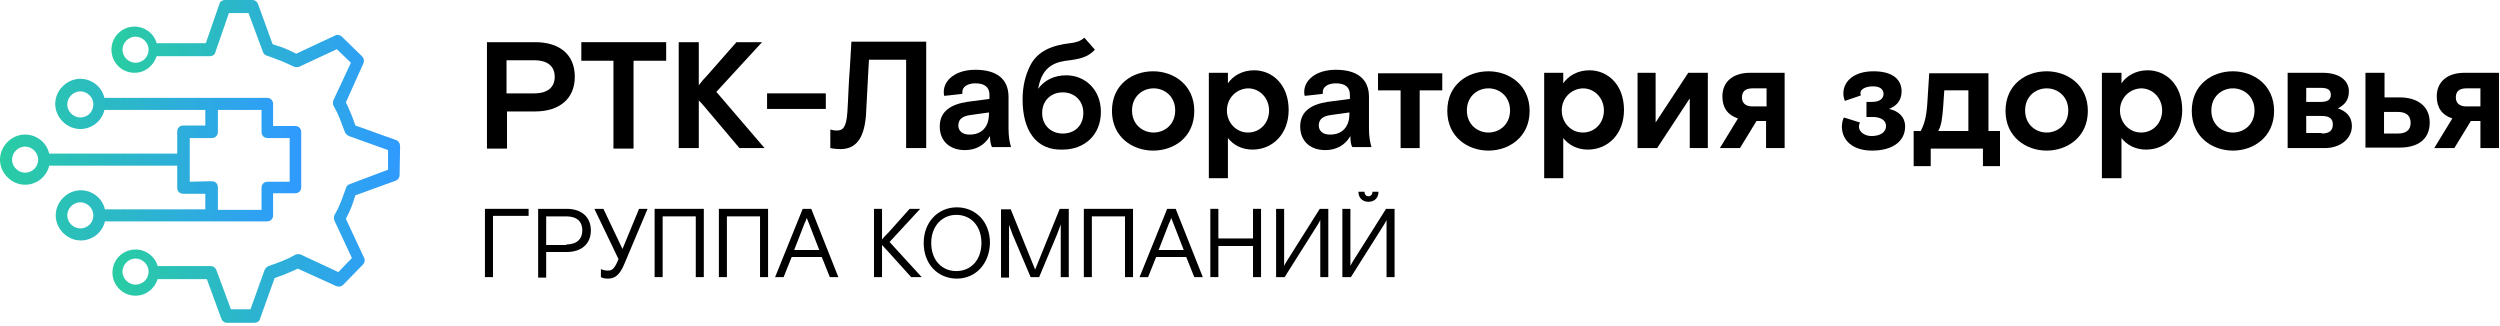
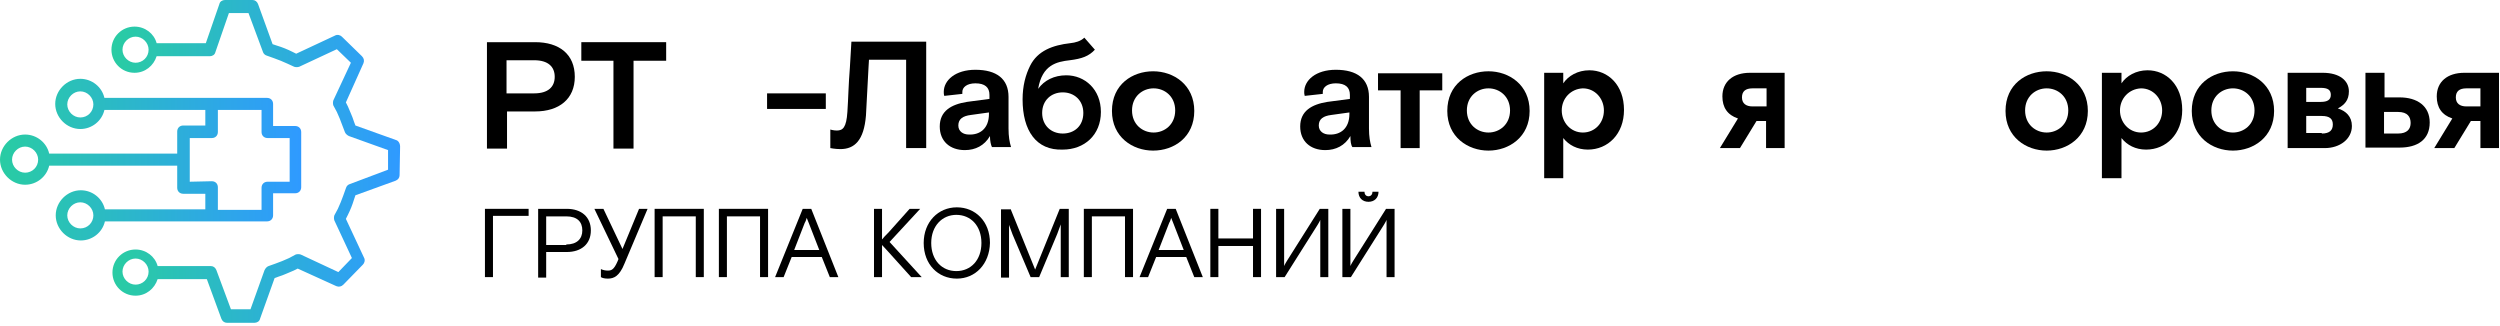
<svg xmlns="http://www.w3.org/2000/svg" width="498" height="65" viewBox="0 0 498 65" fill="none">
  <path d="M97 8.4H106.6C111.4 8.4 114.5 10.8 114.5 15.3C114.5 19.7 111.4 22.2 106.6 22.2H101V29.6H97V8.4ZM106.4 18.6C109.2 18.6 110.5 17.3 110.5 15.3C110.5 13.3 109.2 12 106.4 12H100.9V18.6H106.4Z" fill="black" />
  <path d="M122.3 12.1H115.8V8.4H132.7V12.1H126.2V29.6H122.2V12.1H122.3Z" fill="black" />
-   <path d="M152.299 29.5H147.299L140.799 21.8C140.299 21.2 139.799 20.6 139.199 20V29.5H135.199V8.4H139.199V17C139.699 16.3 140.299 15.6 140.899 15L146.699 8.4H151.799L142.699 18.3L152.299 29.5Z" fill="black" />
  <path d="M152.801 18.6H164.501V21.7H152.801V18.6Z" fill="black" />
  <path d="M165.4 29.5V25.8C165.4 25.8 166 26 166.7 26C167.9 26 168.6 25.4 168.8 22.3C169 19.3 169 17.2 169.3 13.4L169.6 8.3H184.5V29.5H180.5V11.9H173.1L173 13.6C172.8 17.3 172.7 19.5 172.5 23C172.1 28 170.2 29.7 167.4 29.7C166.4 29.7 165.4 29.5 165.4 29.5Z" fill="black" />
  <path d="M197.199 27.1C196.099 29 194.299 29.9 192.199 29.9C189.199 29.9 187.199 28.1 187.199 25.2C187.199 22.1 189.499 20.8 192.599 20.3L197.099 19.7V18.9C197.099 17.4 196.199 16.6 194.299 16.6C192.599 16.6 191.699 17.4 191.699 18.3C191.699 18.4 191.699 18.6 191.699 18.7L188.099 19.1C187.999 18.8 187.999 18.5 187.999 18.3C187.999 16 190.299 13.9 194.299 13.9C198.499 13.9 200.899 15.7 200.899 19.3V25.6C200.899 27.2 201.099 28.3 201.399 29.3H197.599C197.399 28.9 197.199 28.1 197.199 27.1ZM196.999 22.7V22.4L193.399 22.9C191.799 23.1 190.899 23.7 190.899 25C190.899 26.2 191.899 26.8 192.999 26.8C195.199 26.9 196.999 25.6 196.999 22.7Z" fill="black" />
  <path d="M203.699 19.8C203.699 17.1 204.299 14.9 205.199 13.1C206.699 10.1 209.699 9 213.199 8.6C214.199 8.5 215.299 8.2 215.999 7.5L218.099 9.9C216.899 11.2 215.499 11.7 213.099 12C210.499 12.3 207.599 12.9 206.799 17.7C207.999 16 209.999 15 212.399 15C216.099 15 219.299 17.8 219.299 22.3C219.299 26.9 215.999 29.8 211.699 29.8C206.399 30 203.699 26 203.699 19.8ZM215.799 22.5C215.799 20 213.999 18.4 211.699 18.4C209.399 18.4 207.599 20 207.599 22.5C207.599 25 209.399 26.6 211.699 26.6C213.999 26.6 215.799 25.1 215.799 22.5Z" fill="black" />
  <path d="M229.7 30C225.6 30 221.5 27.3 221.5 22.1C221.5 16.8 225.6 14.2 229.7 14.2C233.8 14.2 237.9 16.9 237.9 22.1C237.9 27.3 233.9 30 229.7 30ZM234.1 22C234.1 19.2 232 17.6 229.8 17.6C227.6 17.6 225.5 19.2 225.5 22C225.5 24.8 227.6 26.4 229.8 26.4C232 26.4 234.1 24.8 234.1 22Z" fill="black" />
-   <path d="M244.601 14.5V16.6C245.601 15.1 247.501 14 249.801 14C253.501 14 256.701 16.9 256.701 21.9C256.701 26.7 253.501 29.8 249.501 29.8C247.401 29.8 245.701 28.9 244.601 27.5V35.5H240.801V14.5H244.601ZM244.401 22C244.401 24.4 246.201 26.4 248.601 26.4C251.001 26.4 252.801 24.5 252.801 22C252.801 19.6 251.001 17.6 248.601 17.6C246.201 17.7 244.401 19.6 244.401 22Z" fill="black" />
  <path d="M269 27.1C267.9 29 266.1 29.9 264 29.9C261 29.9 259 28.1 259 25.2C259 22.1 261.3 20.8 264.4 20.3L268.9 19.7V18.9C268.9 17.4 268 16.6 266.1 16.6C264.4 16.6 263.5 17.4 263.5 18.3C263.5 18.4 263.5 18.6 263.5 18.7L259.9 19.1C259.8 18.8 259.8 18.5 259.8 18.3C259.8 16 262.1 13.9 266.1 13.9C270.3 13.9 272.7 15.7 272.7 19.3V25.6C272.7 27.2 272.9 28.3 273.2 29.3H269.4C269.1 28.9 269 28.1 269 27.1ZM268.8 22.7V22.4L265.2 22.9C263.6 23.1 262.7 23.7 262.7 25C262.7 26.2 263.7 26.8 264.8 26.8C267 26.9 268.8 25.6 268.8 22.7Z" fill="black" />
  <path d="M279 18H274.5V14.6H287.3V18H282.8V29.5H279V18Z" fill="black" />
  <path d="M296.501 30C292.401 30 288.301 27.3 288.301 22.1C288.301 16.8 292.401 14.2 296.501 14.2C300.601 14.2 304.701 16.9 304.701 22.1C304.701 27.3 300.601 30 296.501 30ZM300.801 22C300.801 19.2 298.701 17.6 296.501 17.6C294.301 17.6 292.201 19.2 292.201 22C292.201 24.8 294.301 26.4 296.501 26.4C298.701 26.4 300.801 24.8 300.801 22Z" fill="black" />
  <path d="M311.4 14.5V16.6C312.4 15.1 314.3 14 316.6 14C320.3 14 323.5 16.9 323.5 21.9C323.5 26.7 320.3 29.8 316.3 29.8C314.2 29.8 312.5 28.9 311.4 27.5V35.5H307.6V14.5H311.4ZM311.1 22C311.1 24.4 312.9 26.4 315.3 26.4C317.7 26.4 319.5 24.5 319.5 22C319.5 19.6 317.7 17.6 315.3 17.6C312.9 17.7 311.1 19.6 311.1 22Z" fill="black" />
-   <path d="M326.199 14.5H329.799V24.4L336.299 14.5H340.199V29.5H336.599V19.6L330.099 29.5H326.199V14.5Z" fill="black" />
  <path d="M355.5 14.5V29.5H351.8V24.1H349.9L346.6 29.5H342.6L346.2 23.6C344.1 22.9 343.1 21.4 343.1 19.2C343.1 16.3 345.2 14.5 348.6 14.5H355.5ZM351.9 17.6H349.1C347.7 17.6 347 18.2 347 19.4C347 20.6 347.8 21.2 349.1 21.2H351.9V17.6Z" fill="black" />
-   <path d="M379.5 25.2C379.5 28 377.2 30 372.9 30C369 30 366.9 27.9 366.9 25.2C366.9 24.5 367.1 23.8 367.3 23.4L370.5 24.4C370.4 24.6 370.3 24.9 370.3 25.2C370.3 26.4 371.6 27.1 372.8 27.1C374.6 27.1 375.7 26.3 375.7 25.1C375.7 24 374.7 23.3 373 23.3H371.8V20.3H372.9C374.5 20.3 375.2 19.6 375.2 18.7C375.2 17.8 374.5 17.2 373.1 17.2C371.6 17.2 370.6 17.8 370.6 18.5C370.6 18.7 370.6 18.9 370.7 19L367.5 20.1C367.3 19.6 367.2 19.2 367.2 18.6C367.2 16.2 369.3 14.2 373.2 14.2C377.1 14.2 378.8 15.9 378.8 18.2C378.8 20 377.8 21.1 376.3 21.7C378.2 22.1 379.5 23.3 379.5 25.2Z" fill="black" />
-   <path d="M380.9 26.1H382.6C383.2 25 383.7 23.6 383.9 20.9L384.3 14.6H396.1V26.1H398.4V33.1H395V29.6H384.6V33.1H381.2V26.1H380.9ZM392.1 26.1V18H387.3L387.1 21C386.9 23.8 386.7 25 386.1 26.1H392.1Z" fill="black" />
  <path d="M407.7 30C403.6 30 399.5 27.3 399.5 22.1C399.5 16.8 403.6 14.2 407.7 14.2C411.8 14.2 415.9 16.9 415.9 22.1C415.9 27.3 411.8 30 407.7 30ZM412 22C412 19.2 409.9 17.6 407.7 17.6C405.5 17.6 403.4 19.2 403.4 22C403.4 24.8 405.5 26.4 407.7 26.4C409.9 26.4 412 24.8 412 22Z" fill="black" />
  <path d="M422.599 14.5V16.6C423.599 15.1 425.499 14 427.799 14C431.499 14 434.699 16.9 434.699 21.9C434.699 26.7 431.499 29.8 427.499 29.8C425.399 29.8 423.699 28.9 422.599 27.5V35.5H418.699V14.5H422.599ZM422.299 22C422.299 24.4 424.099 26.4 426.499 26.4C428.899 26.4 430.699 24.5 430.699 22C430.699 19.6 428.899 17.6 426.499 17.6C424.099 17.7 422.299 19.6 422.299 22Z" fill="black" />
  <path d="M444.8 30C440.7 30 436.6 27.3 436.6 22.1C436.6 16.8 440.7 14.2 444.8 14.2C448.9 14.2 453 16.9 453 22.1C453 27.3 448.9 30 444.8 30ZM449.1 22C449.1 19.2 447 17.6 444.8 17.6C442.6 17.6 440.5 19.2 440.5 22C440.5 24.8 442.6 26.4 444.8 26.4C447 26.4 449.1 24.8 449.1 22Z" fill="black" />
  <path d="M455.699 14.5H462.699C466.099 14.5 467.899 16.1 467.899 18.2C467.899 20 466.999 20.9 465.699 21.6C467.299 22.1 468.499 23.2 468.499 25.1C468.499 27.7 466.099 29.5 463.099 29.5H455.699V14.5ZM462.299 20.3C463.599 20.3 464.299 19.9 464.299 18.9C464.299 17.9 463.699 17.5 462.299 17.5H459.399V20.3H462.299ZM462.499 26.6C464.099 26.6 464.699 25.9 464.699 24.8C464.699 23.7 464.099 23.1 462.499 23.1H459.399V26.5H462.499V26.6Z" fill="black" />
  <path d="M471.199 14.5H474.999V19.4H477.999C481.499 19.4 483.999 21.1 483.999 24.4C483.999 27.8 481.599 29.4 477.999 29.4H471.199V14.5ZM477.699 26.6C479.499 26.6 480.199 25.7 480.199 24.5C480.199 23.3 479.599 22.3 477.699 22.3H474.899V26.6H477.699Z" fill="black" />
  <path d="M497.8 14.5V29.5H494.1V24.1H492.2L488.9 29.5H484.9L488.5 23.6C486.4 22.9 485.4 21.4 485.4 19.2C485.4 16.3 487.5 14.5 490.9 14.5H497.8ZM494.1 17.6H491.3C489.9 17.6 489.2 18.2 489.2 19.4C489.2 20.6 490 21.2 491.3 21.2H494.1V17.6Z" fill="black" />
  <path d="M96.6 41.6H105.3V43H98.2V55.2H96.6V41.6Z" fill="black" />
  <path d="M107.199 41.6H112.899C115.799 41.6 117.699 43.2 117.699 45.9C117.699 48.6 115.799 50.2 112.899 50.2H108.799V55.3H107.199V41.6ZM112.799 48.7C114.899 48.7 115.999 47.6 115.999 45.9C115.999 44.2 114.999 43.1 112.799 43.1H108.799V48.8H112.799V48.7Z" fill="black" />
  <path d="M129 41.6L124.4 52.5C123.4 55 122.3 55.5 121.1 55.5C120.5 55.5 120 55.4 119.7 55.2V53.6C120.1 53.8 120.6 53.9 121.1 53.9C121.8 53.9 122.3 53.7 123 52.1L123.2 51.6L118.4 41.6H120.2L124 49.6L127.3 41.6H129Z" fill="black" />
  <path d="M130.299 41.6H140.199V55.2H138.599V43.1H131.999V55.2H130.399V41.6H130.299Z" fill="black" />
  <path d="M143.1 41.6H153V55.2H151.4V43.1H144.8V55.2H143.2V41.6H143.1Z" fill="black" />
  <path d="M159.9 41.6H161.6L167 55.2H165.3L163.7 51.2H157.7L156.1 55.2H154.4L159.9 41.6ZM163.2 49.8L161.1 44.4C161 44.1 160.8 43.6 160.7 43.4C160.6 43.7 160.5 44.1 160.3 44.4L158.2 49.8H163.2Z" fill="black" />
  <path d="M183.6 55.2H181.5L176.9 50.1L175.7 48.8V55.2H174.1V41.6H175.7V47.7C176 47.3 176.5 46.8 177 46.3L181.2 41.6H183.3L177.2 48.2L183.6 55.2Z" fill="black" />
  <path d="M190.6 55.5C186.9 55.5 184 52.7 184 48.4C184 44.2 186.9 41.3 190.6 41.3C194.3 41.3 197.2 44.1 197.2 48.4C197.1 52.6 194.3 55.5 190.6 55.5ZM195.5 48.4C195.5 45 193.4 42.8 190.5 42.8C187.7 42.8 185.5 45 185.5 48.4C185.5 51.8 187.6 54 190.5 54C193.4 54 195.5 51.8 195.5 48.4Z" fill="black" />
  <path d="M201.3 41.6L206.2 53.7L211.1 41.6H212.9V55.2H211.3V44.7C211.2 45 210.6 46.6 210.6 46.6L207 55.2H205.3L201.7 46.7C201.7 46.7 201.1 45.1 201 44.8V55.3H199.4V41.7H201.3V41.6Z" fill="black" />
  <path d="M215.799 41.6H225.699V55.2H224.099V43.1H217.499V55.2H215.899V41.6H215.799Z" fill="black" />
  <path d="M232.5 41.6H234.2L239.6 55.2H237.9L236.3 51.2H230.3L228.7 55.2H227L232.5 41.6ZM235.8 49.8L233.7 44.4C233.6 44.1 233.4 43.6 233.3 43.4C233.2 43.7 233.1 44.1 232.9 44.4L230.8 49.8H235.8Z" fill="black" />
  <path d="M242.7 41.6V47.5H249.6V41.6H251.2V55.2H249.6V49H242.7V55.2H241.1V41.6H242.7Z" fill="black" />
  <path d="M254.199 41.6H255.799V53C255.899 52.7 256.399 51.9 256.399 51.9L262.899 41.6H264.599V55.2H262.999V43.8C262.899 44.1 262.399 44.9 262.399 44.9L255.899 55.2H254.199V41.6Z" fill="black" />
  <path d="M267.4 41.6H269V53C269.1 52.7 269.6 51.9 269.6 51.9L276.1 41.6H277.8V55.2H276.2V43.8C276.1 44.1 275.6 44.9 275.6 44.9L269.1 55.2H267.4V41.6ZM270.6 38.2H271.8C271.8 38.7 272.1 39.1 272.6 39.1C273.1 39.1 273.4 38.7 273.4 38.2H274.6C274.6 39.4 273.8 40.2 272.6 40.2C271.4 40.2 270.6 39.4 270.6 38.2Z" fill="black" />
  <path d="M41.7 44.1C41.8 44.1 41.8 44.1 41.9 44.1C42 44.1 42 44.1 42.1 44.1H53.2C53.9 44.1 54.4 43.6 54.4 42.9V38.5H58.8C59.5 38.5 60 38 60 37.3V26.3C60 25.6 59.5 25.1 58.8 25.1H54.4V20.7C54.4 20 53.9 19.5 53.2 19.5H42.1C42 19.5 42 19.5 41.8 19.5C41.7 19.5 41.7 19.5 41.6 19.5H20.8C20.3 17.3 18.3 15.7 16 15.7C13.3 15.7 11 18 11 20.7C11 23.4 13.3 25.7 16 25.7C18.3 25.7 20.3 24.1 20.8 21.9H40.9V25H36.5C35.8 25 35.3 25.5 35.3 26.2V30.6H9.8C9.3 28.4 7.3 26.8 5 26.8C2.3 26.8 0 29.1 0 31.8C0 34.5 2.3 36.8 5 36.8C7.3 36.8 9.3 35.2 9.8 33H35.3V37.4C35.3 38.1 35.8 38.6 36.5 38.6H40.9V41.7H20.9C20.4 39.5 18.4 37.9 16.1 37.9C13.4 37.9 11.1 40.2 11.1 42.9C11.1 45.6 13.4 47.9 16.1 47.9C18.4 47.9 20.4 46.3 20.9 44.1H41.7ZM5 34.4C3.6 34.4 2.4 33.2 2.4 31.8C2.4 30.4 3.6 29.2 5 29.2C6.4 29.2 7.6 30.4 7.6 31.8C7.6 33.3 6.4 34.4 5 34.4ZM16 23.4C14.6 23.4 13.4 22.2 13.4 20.8C13.4 19.4 14.6 18.2 16 18.2C17.4 18.2 18.6 19.4 18.6 20.8C18.6 22.2 17.5 23.4 16 23.4ZM37.8 36.2V27.5H42.2C42.9 27.5 43.4 27 43.4 26.3V21.9H52.1V26.3C52.1 27 52.6 27.5 53.3 27.5H57.7V36.2H53.3C52.6 36.2 52.1 36.7 52.1 37.4V41.8H43.4V37.3C43.4 36.6 42.9 36.1 42.2 36.1L37.8 36.2ZM16 45.5C14.6 45.5 13.4 44.3 13.4 42.9C13.4 41.5 14.6 40.3 16 40.3C17.4 40.3 18.6 41.5 18.6 42.9C18.6 44.3 17.5 45.5 16 45.5Z" fill="url(#paint0_linear_5054_97)" />
  <path d="M78.9 27.9L70.8 25L70.5 24.2C70.2 23.2 69.7 22.2 69.3 21.2L68.9 20.4L72.4 12.6C72.6 12.1 72.5 11.6 72.1 11.2L68.1 7.3C67.8 7 67.2 6.8 66.7 7.1L59 10.7L58.2 10.3C57.2 9.8 56.2 9.4 55.2 9.1L54.3 8.8L51.4 0.8C51.2 0.3 50.8 0 50.3 0H44.8C44.3 0 43.8 0.3 43.7 0.8L41 8.6H31.2C30.7 6.7 28.9 5.3 26.8 5.3C24.3 5.3 22.2 7.3 22.2 9.9C22.2 12.4 24.2 14.5 26.8 14.5C28.9 14.5 30.6 13.1 31.2 11.2H41.8C42.3 11.2 42.8 10.9 42.9 10.4L45.6 2.6H49.5L52.4 10.4C52.5 10.7 52.8 11 53.2 11.1L54.6 11.6C55.5 11.9 56.4 12.3 57.3 12.7L58.6 13.3C58.9 13.4 59.3 13.4 59.6 13.3L67.1 9.8L69.9 12.5L66.4 20C66.3 20.3 66.3 20.7 66.4 21L67.1 22.3C67.5 23.2 67.9 24.1 68.2 25L68.7 26.3C68.8 26.6 69.1 26.9 69.5 27.1L77.3 29.9V33.8L69.6 36.7C69.3 36.8 69 37.1 68.9 37.5L68.4 38.9C68.1 39.8 67.7 40.7 67.3 41.6L66.6 42.9C66.5 43.2 66.5 43.6 66.6 43.9L70.1 51.4L67.4 54.2L59.9 50.7C59.6 50.6 59.2 50.6 58.9 50.7L57.6 51.4C56.7 51.8 55.8 52.2 54.9 52.5L53.5 53C53.2 53.1 52.9 53.4 52.7 53.8L49.9 61.6H46L43.1 53.8C42.9 53.3 42.5 53 42 53H31.4C30.9 51.1 29.1 49.7 27 49.7C24.5 49.7 22.4 51.7 22.4 54.3C22.4 56.8 24.4 58.9 27 58.9C29.1 58.9 30.8 57.5 31.4 55.6H41.2L44.1 63.5C44.3 64 44.7 64.3 45.2 64.3H50.7C51.2 64.3 51.7 64 51.8 63.5L54.7 55.4L55.5 55.1C56.5 54.8 57.5 54.3 58.5 53.9L59.3 53.5L67 57C67.5 57.2 68 57.1 68.4 56.7L72.3 52.7C72.6 52.4 72.8 51.8 72.5 51.3L68.9 43.6L69.3 42.8C69.8 41.8 70.2 40.8 70.5 39.8L70.8 38.9L78.8 36C79.3 35.8 79.6 35.4 79.6 34.9L79.7 29.2C79.7 28.5 79.3 28 78.9 27.9ZM27 12.5C25.6 12.5 24.4 11.3 24.4 9.9C24.4 8.5 25.6 7.3 27 7.3C28.4 7.3 29.6 8.5 29.6 9.9C29.6 11.4 28.4 12.5 27 12.5ZM27 56.7C25.6 56.7 24.4 55.5 24.4 54.1C24.4 52.7 25.6 51.5 27 51.5C28.4 51.5 29.6 52.7 29.6 54.1C29.6 55.6 28.4 56.7 27 56.7Z" fill="url(#paint1_linear_5054_97)" />
  <defs>
    <linearGradient id="paint0_linear_5054_97" x1="0.004" y1="31.772" x2="59.871" y2="31.772" gradientUnits="userSpaceOnUse">
      <stop stop-color="#29CCA3" />
      <stop offset="1" stop-color="#2F9AFF" />
    </linearGradient>
    <linearGradient id="paint1_linear_5054_97" x1="22.463" y1="31.977" x2="79.667" y2="31.977" gradientUnits="userSpaceOnUse">
      <stop stop-color="#29CCA3" />
      <stop offset="1" stop-color="#2F9AFF" />
    </linearGradient>
  </defs>
</svg>